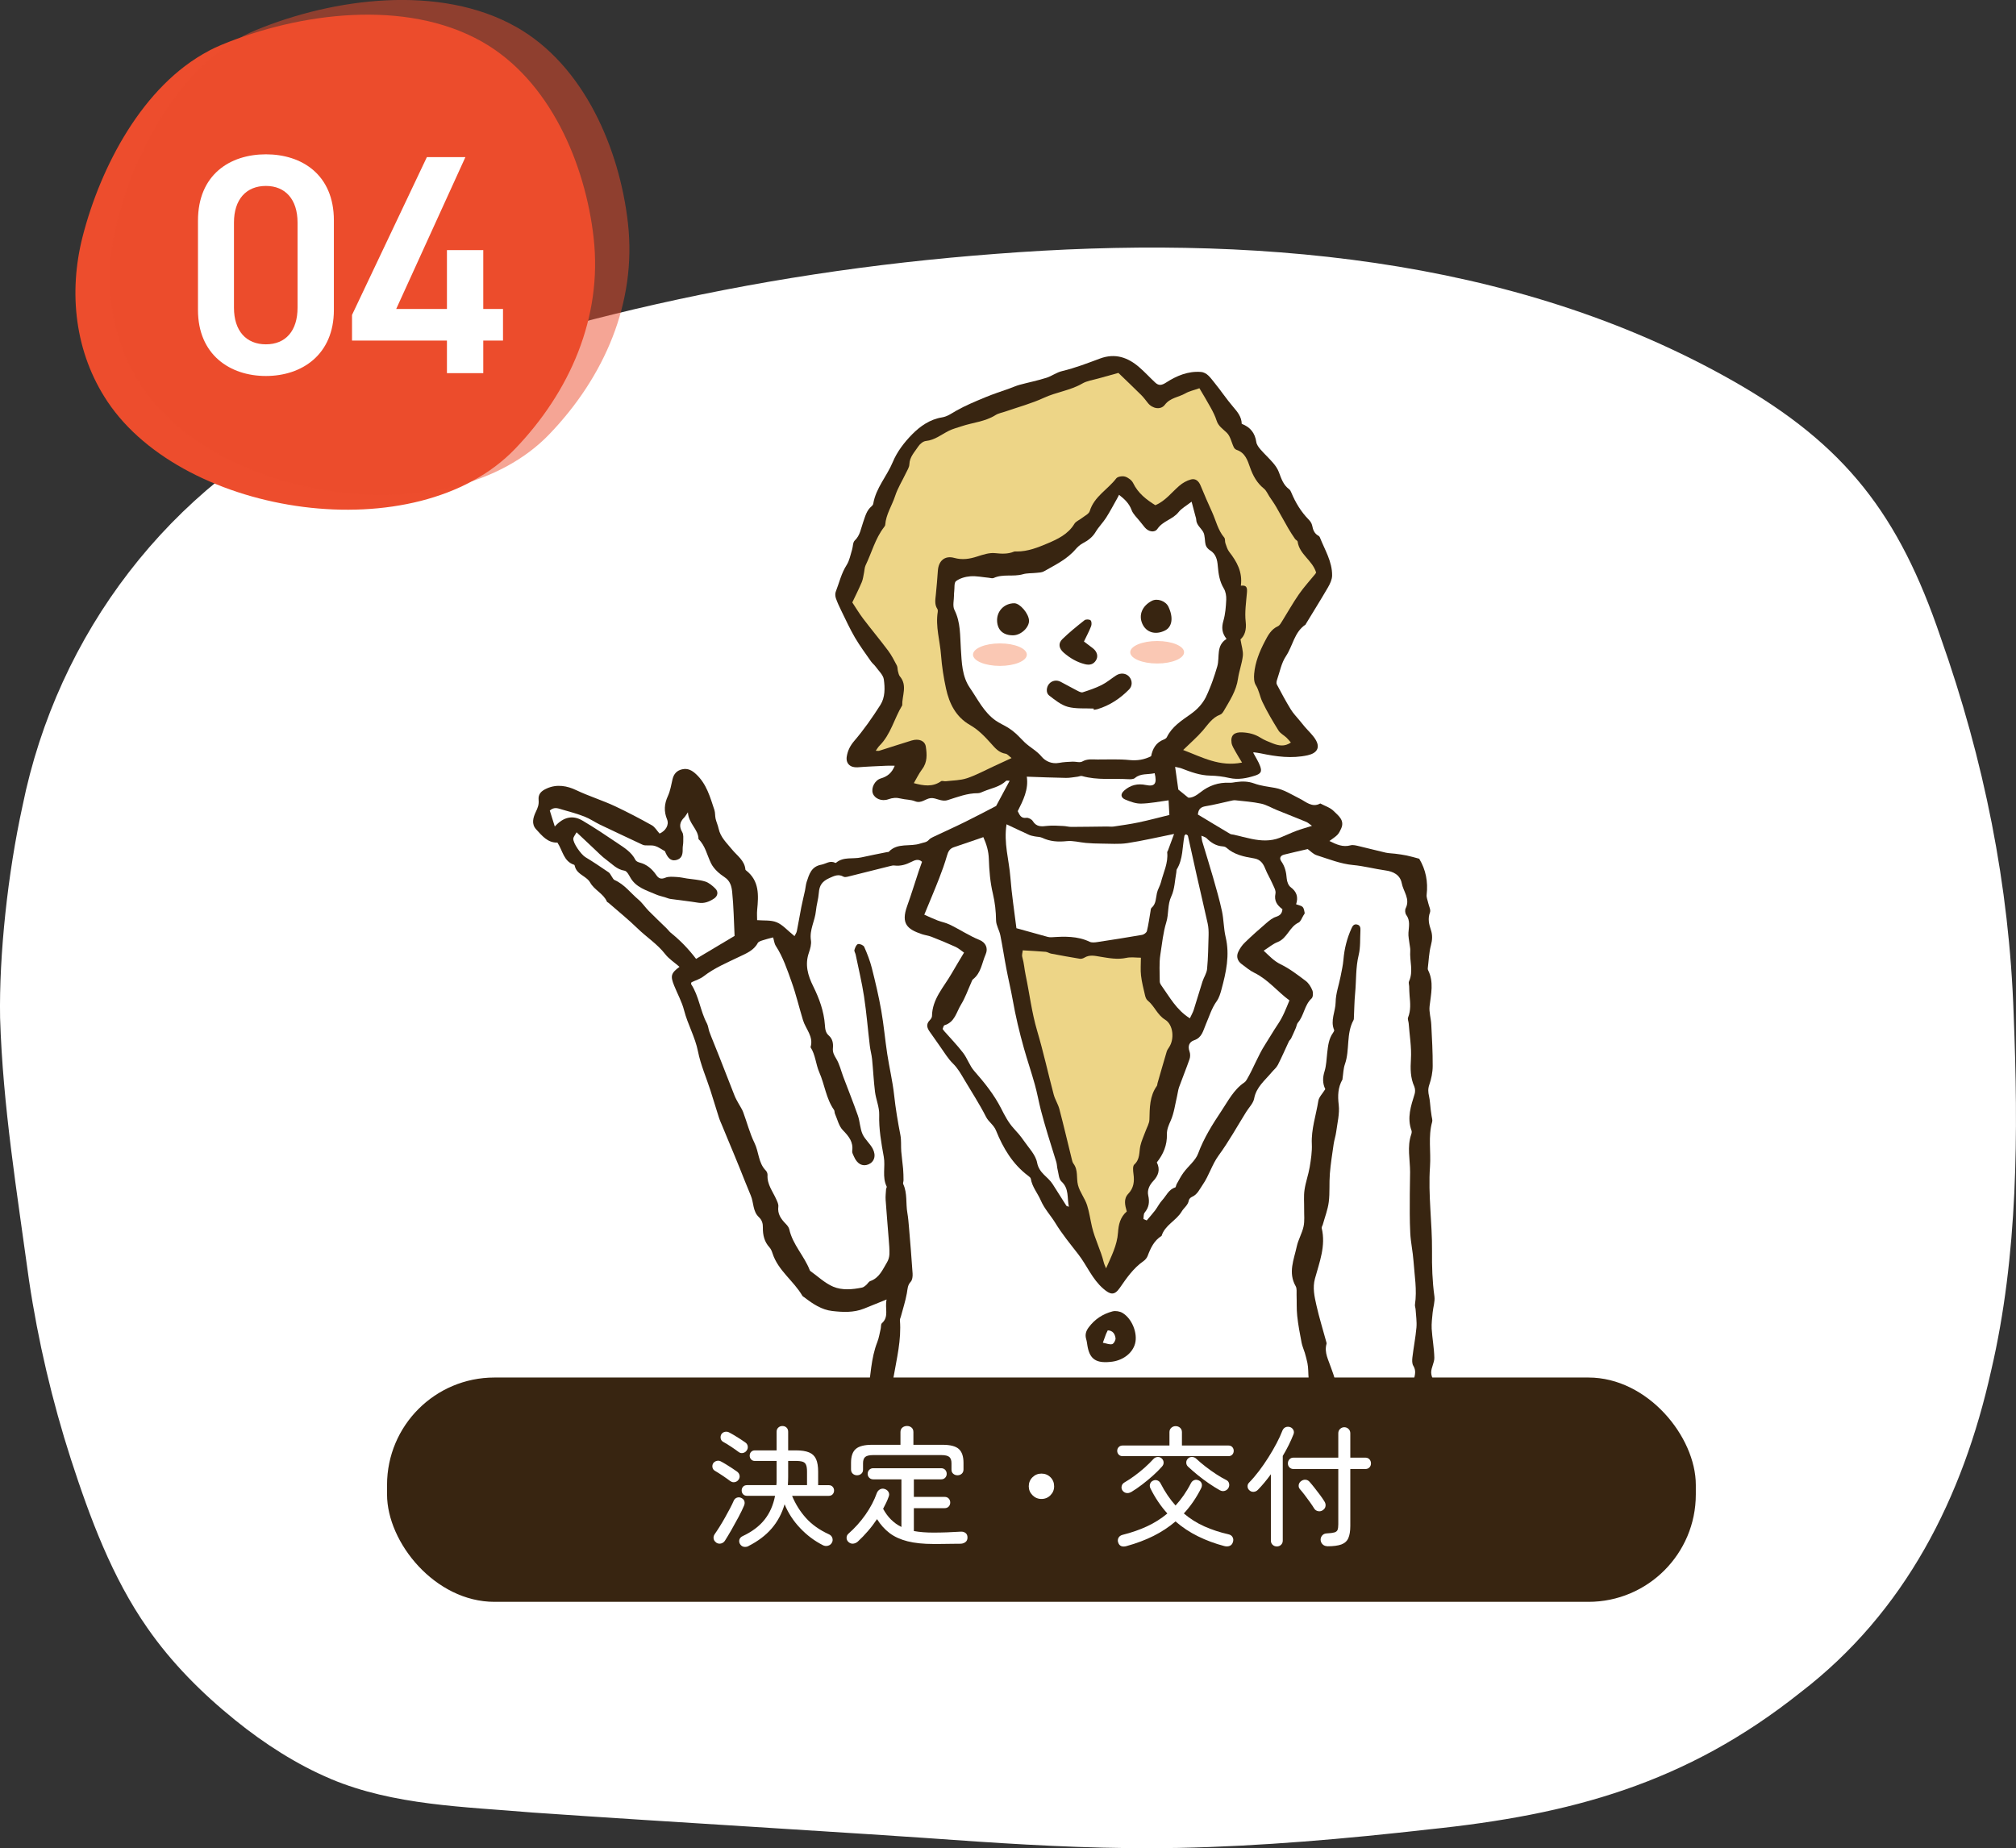
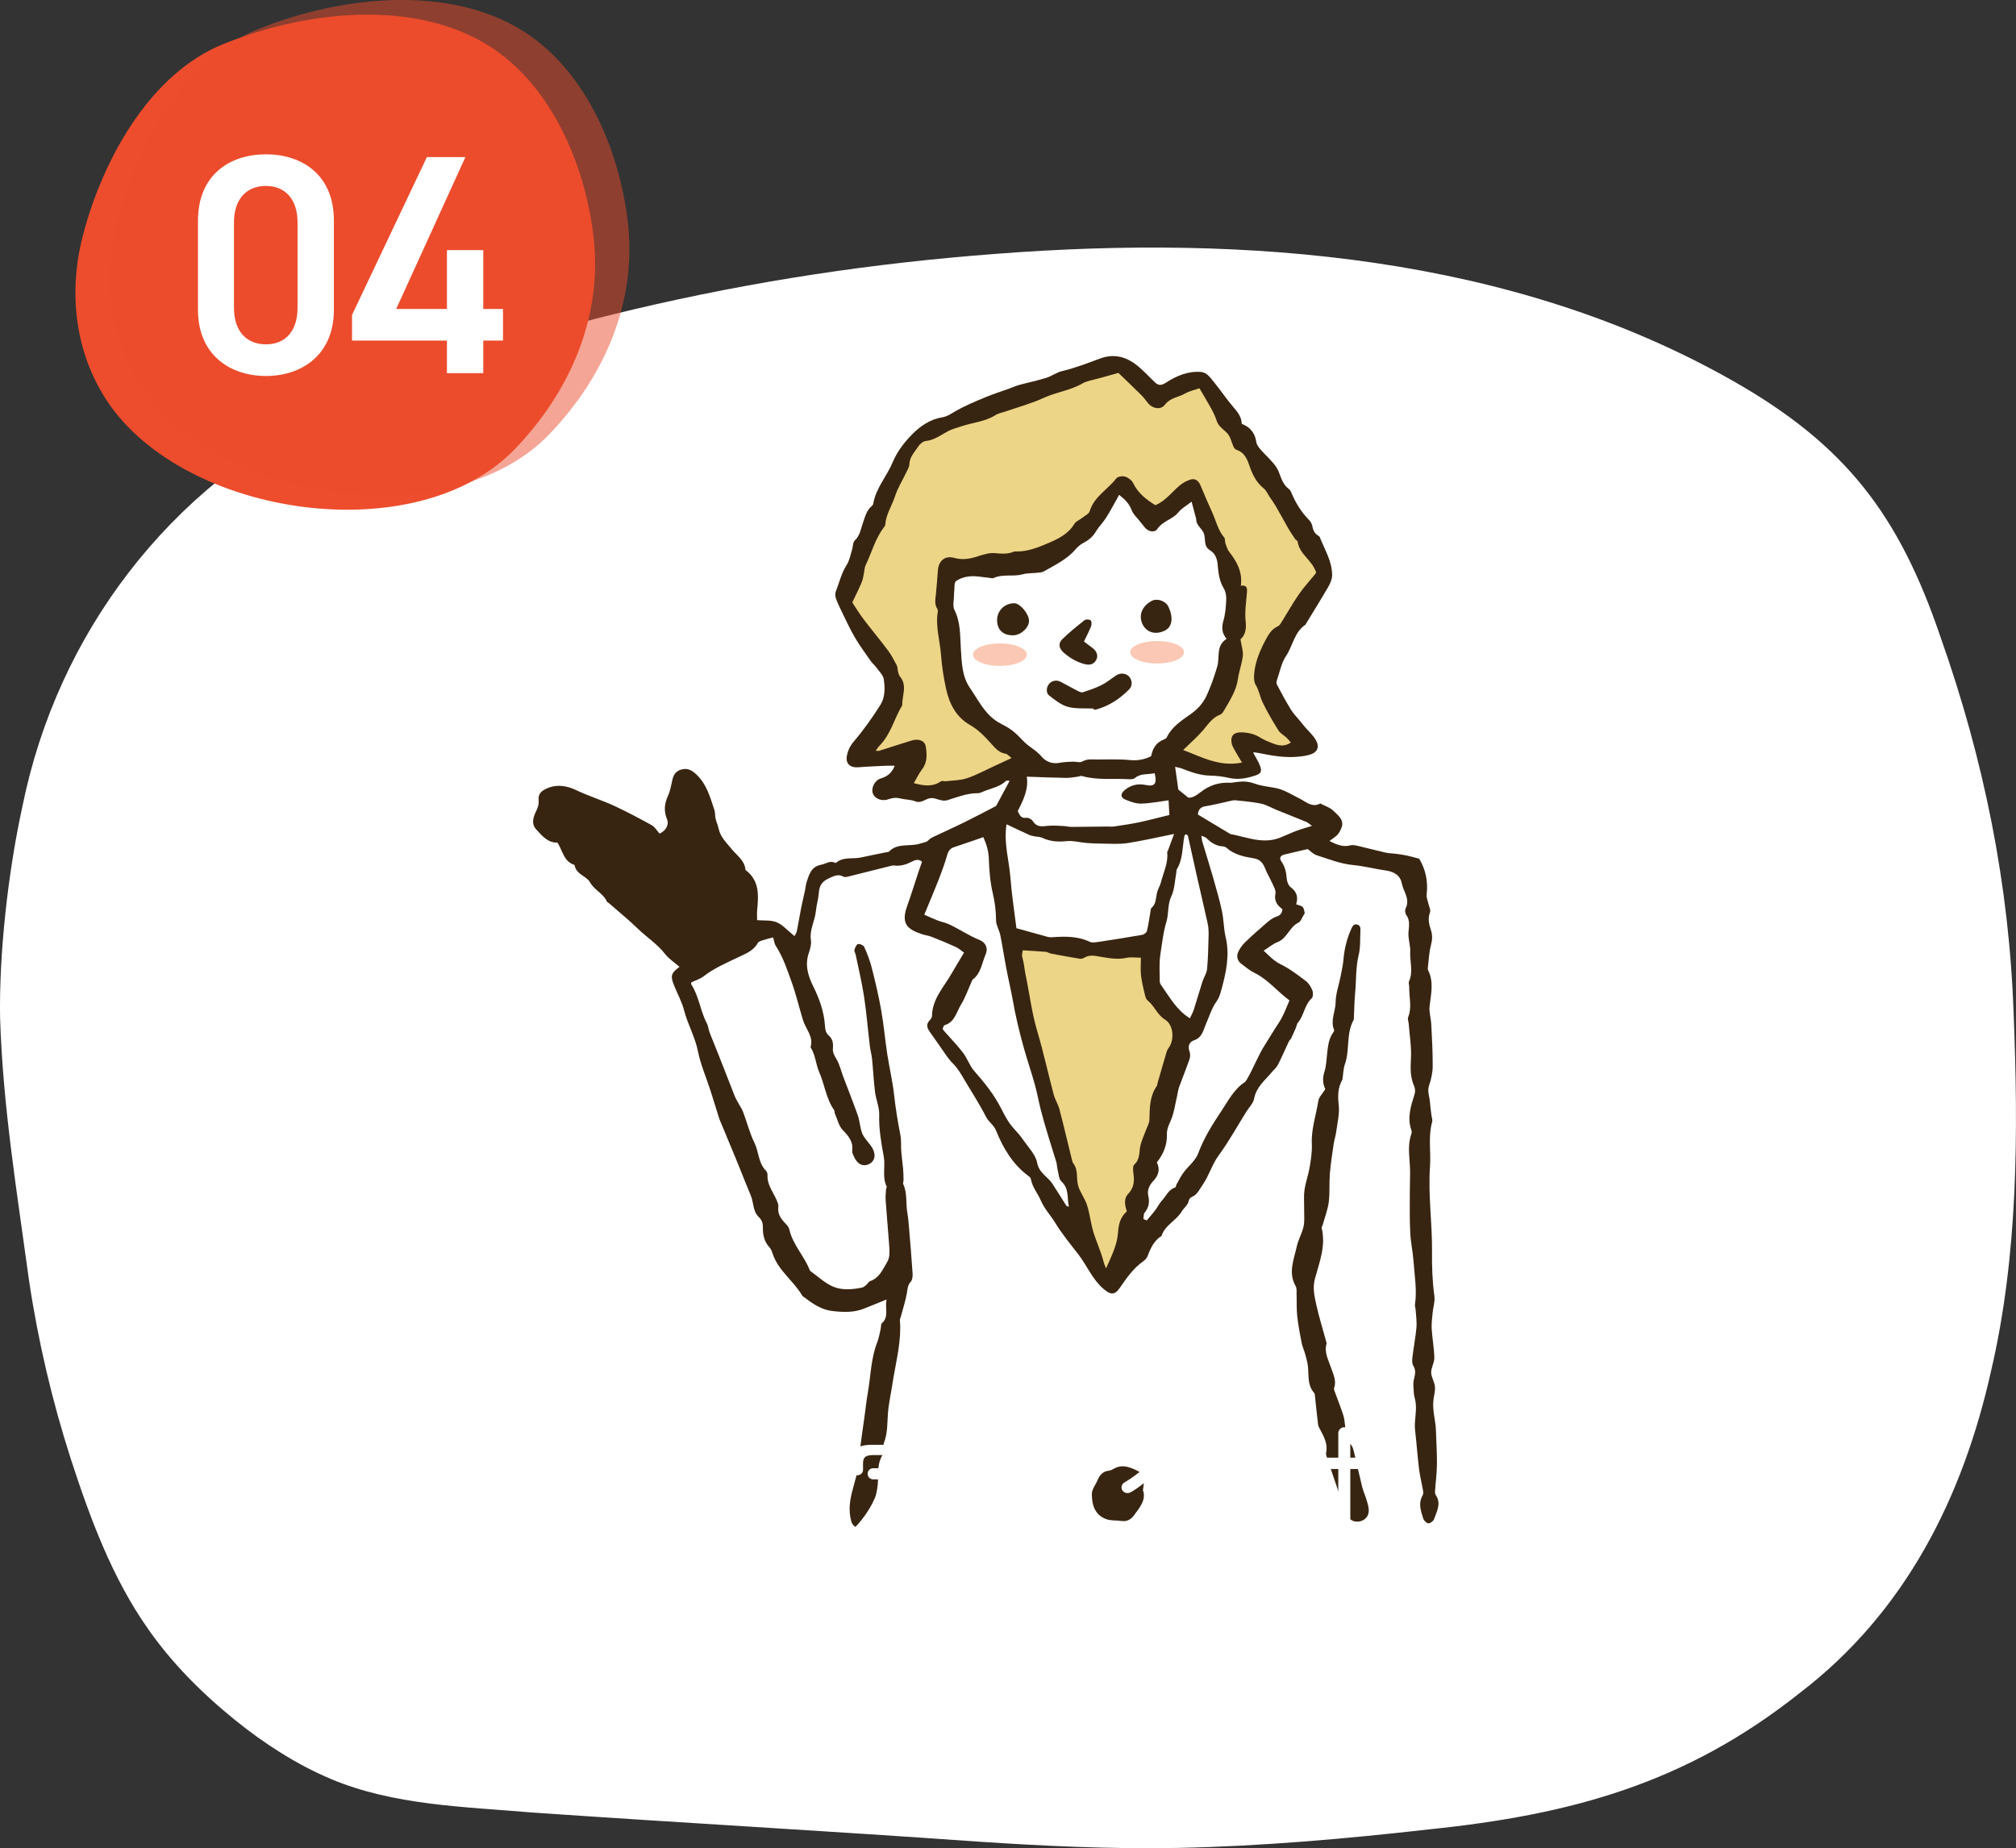
<svg xmlns="http://www.w3.org/2000/svg" id="purpose-ttl-1" viewBox="0 0 480.03 440.12">
  <rect x="0" y="0" width="480.03" height="440.12" fill="#333333" stroke="none" />
  <defs>
    <style>
      .cls-1 {
        opacity: .5;
      }

      .cls-1, .cls-2 {
        fill: #ed4d2d;
      }

      .cls-3 {
        fill: #fff;
      }

      .cls-4 {
        fill: #382511;
      }

      .cls-5 {
        fill: #edd587;
      }

      .cls-6 {
        fill: #fac8b4;
      }
    </style>
  </defs>
  <path class="cls-3" d="M78.68,423.6c-7.92-3.33-15.74-8.33-22.73-14-7.85-6.34-15.11-13.61-20.87-21.93-8.4-12.01-13.64-26.15-18.17-40.08-4.49-13.92-7.86-28.3-10-42.68C4.04,283.85.67,263.43.02,242.39c-.26-15.01,1.83-34.44,5.34-50.45,8.34-41.14,35.06-76.12,72.87-94.15,22.18-10.74,48.35-18.31,72.65-24.11,28.89-6.8,56.94-11.01,86.3-13.23,59.41-4.59,122.75.27,175.56,30.32,26.75,15.22,39.44,31.85,49.31,60.92,10.4,29.39,16.38,59.17,17.42,89.87,1.12,27.99,1.08,57.33-5.37,84.9-6.71,30.09-20.37,57.39-45.4,76.59-27.32,21.75-54.67,29.12-88.47,32.61-19.63,2.23-39.95,4.02-59.67,4.41-15.89.32-32.33-.47-47.72-1.5-34.78-2.48-71.08-4.5-105.98-6.92-16.37-1.4-33.07-1.69-48.12-8.01l-.06-.02Z" />
  <g>
    <g>
      <polygon class="cls-3" points="194 208.59 189.53 225.96 183.42 220.77 162.31 233.26 188.87 301.36 197.27 310.66 212.48 306.58 205.81 363.12 340.1 363.12 337.78 214.65 335.28 205.79 306.91 199.66 228.37 198.3 210.21 205.79 194 208.59" />
      <path class="cls-4" d="M298.4,179.25c.62,1.17,1.27,2.14,1.65,3.2.48,1.3.16,1.81-1.19,2.25-2,.64-4.01,1.05-6.15.57-1.48-.34-3.02-.53-4.53-.56-2.45-.04-4.66-.87-6.88-1.73-.36-.14-.75-.18-1.49-.36.27,1.94.52,3.69.76,5.41.65.53,1.3,1.06,2.36,1.92.76.12,1.79-.37,2.91-1.27,1.96-1.57,4.3-2.41,6.91-2.27.53.03,1.07-.1,1.6-.17,1.47-.2,2.86-.19,4.33.35,1.55.57,3.26.74,4.91,1.04,2.17.4,3.96,1.61,5.89,2.56,1.45.71,2.94,2.24,4.89,1.15,1.08.58,2.36.97,3.19,1.8,1.09,1.09,2.69,2.18,1.78,4.19-.24.52-.5,1.08-.89,1.48-.53.54-1.19.94-1.9,1.47,1.71.85,3.21,1.53,5.03,1.03.62-.17,1.39.06,2.06.21,2.1.49,4.19,1.05,6.3,1.53.74.17,1.52.16,2.28.26.91.12,1.82.23,2.71.42.98.2,1.93.49,3,.77,1.57,2.61,2.13,5.47,1.77,8.57-.08.64.24,1.32.38,1.99.16.75.64,1.61.42,2.21-.56,1.5-.25,2.82.22,4.22.4,1.19.34,2.35,0,3.63-.47,1.77-.52,3.65-.75,5.48-.02.15.01.32.08.45,1.41,2.81.68,5.68.35,8.57-.16,1.41.33,2.88.4,4.33.17,3.3.36,6.6.34,9.9,0,1.52-.33,3.09-.82,4.52-.33.97-.26,1.76-.05,2.68.23,1.02.26,2.09.39,3.14.06.53.15,1.05.22,1.58.06.46.25.96.14,1.37-1,3.52-.27,7.12-.52,10.67-.48,6.73.54,13.42.48,20.12-.04,3.63.07,7.2.57,10.79.17,1.24-.3,2.56-.42,3.85-.12,1.29-.3,2.59-.23,3.87.14,2.3.58,4.59.63,6.89.03,1.17-.76,2.35-.75,3.52.02,1.11.76,2.19.89,3.32.11.96-.17,1.97-.32,2.95-.38,2.56.48,5.02.56,7.54.09,2.71.27,5.42.24,8.12-.02,2.14-.32,4.28-.46,6.42-.02.29.06.63.21.87,1.32,2.02.21,3.87-.44,5.71-.16.46-.89,1.01-1.34.99-.44-.02-1.07-.64-1.22-1.12-.59-1.82-1.25-3.67-.14-5.57.16-.28.15-.72.09-1.07-.3-1.73-.74-3.44-.96-5.18-.38-3.06-.57-6.14-.94-9.21-.29-2.44.59-4.87,0-7.31-.12-.52-.27-1.04-.3-1.57-.06-1.06-.23-2.16,0-3.17.27-1.16.59-2.16-.12-3.31-.33-.52-.3-1.35-.22-2.02.28-2.37.75-4.72.96-7.09.12-1.43-.11-2.88-.2-4.32-.02-.39-.2-.78-.15-1.15.52-3.49-.11-6.93-.35-10.39-.16-2.23-.66-4.43-.77-6.65-.16-3.09-.12-6.19-.11-9.28,0-1.75.07-3.5.07-5.25,0-2.98-.75-6.01.27-8.96.1-.28.16-.65.07-.91-1.11-3.03-.15-5.85.74-8.71.17-.54.14-1.27-.08-1.78-.95-2.12-.94-4.25-.8-6.55.17-2.82-.33-5.68-.54-8.52-.04-.46-.29-.99-.14-1.37.68-1.7.53-3.43.36-5.18-.07-.75-.07-1.51-.1-2.27-.02-.39-.18-.84-.04-1.15,1.1-2.4.11-4.87.3-7.3.04-.52-.11-1.06-.17-1.59-.1-.91-.33-1.83-.26-2.73.1-1.46.46-2.87-.53-4.22-.27-.37-.34-1.16-.13-1.57,1.12-2.23-.55-3.98-.93-5.94-.39-2.06-2.08-2.83-3.87-3.07-2.59-.36-5.11-1.05-7.75-1.29-2.93-.27-5.79-1.42-8.64-2.33-.84-.27-1.52-1.03-2.14-1.47-1.94.46-3.8.86-5.64,1.33-.85.22-1.17.84-.65,1.58.89,1.26,1.19,2.63,1.3,4.14.06.71.4,1.64.94,2.03,1.46,1.08,1.84,2.39,1.29,4.07.6.23,1.21.3,1.55.64.32.32.4.91.49,1.4.03.18-.17.42-.3.62-.37.59-.63,1.45-1.16,1.7-2.18,1.02-2.68,3.74-4.99,4.64-1.12.43-2.09,1.28-3.31,2.05,1.39,1.29,2.44,2.46,4.04,3.24,2.13,1.03,4.06,2.52,5.97,3.96.7.53,1.25,1.41,1.58,2.24.22.56.19,1.59-.18,1.93-1.73,1.59-1.79,4.07-3.26,5.77-.28.32-.32.85-.5,1.27-.36.83-.72,1.65-1.11,2.46-.13.27-.41.47-.54.74-.88,1.87-1.69,3.77-2.63,5.6-.34.67-.99,1.18-1.48,1.77-1.6,1.93-3.65,3.48-4.16,6.23-.21,1.13-1.23,2.12-1.88,3.16-2.16,3.47-4.15,7.08-6.56,10.37-1.61,2.2-2.29,4.81-3.82,7.01-.75,1.08-1.24,2.32-2.57,2.89-.31.13-.67.51-.72.81-.19,1.17-1.18,1.77-1.7,2.66-1.31,2.21-4,3.22-4.79,5.81-1.79,1.11-2.61,2.89-3.32,4.77-.18.48-.59.96-1.01,1.25-2.39,1.67-3.99,4-5.62,6.36-1.29,1.87-2.27,1.63-3.92.2-2.66-2.29-3.89-5.52-5.95-8.18-1.89-2.44-3.87-4.83-5.47-7.46-1.11-1.82-2.59-3.34-3.48-5.4-.73-1.7-2.05-3.19-2.37-5.15-.04-.25-.36-.5-.6-.68-3.72-2.77-6-6.63-7.68-10.79-.56-1.39-1.76-2.03-2.39-3.28-1.53-3.02-3.39-5.86-5.12-8.78-.81-1.37-1.56-2.74-2.74-3.9-1.19-1.16-2.06-2.65-3.04-4.02-.81-1.12-1.57-2.28-2.38-3.39-.7-.95-1.12-1.87-.12-2.9.25-.26.53-.65.54-.98.04-4.08,2.81-6.9,4.66-10.13.91-1.59,1.87-3.14,2.97-5-.69-.48-1.29-1.03-2-1.36-1.9-.87-3.83-1.66-5.77-2.42-.71-.28-1.49-.36-2.22-.6-3.54-1.18-5.06-2.52-3.56-6.7.99-2.75,1.84-5.55,2.76-8.32.24-.72.51-1.44.79-2.23-.86-.8-1.76-.37-2.54.02-1.28.65-2.58,1.05-4.03.87-.3-.04-.62.02-.91.1-3.37.84-6.73,1.7-10.1,2.53-.37.09-.85.19-1.14.02-1.19-.69-2.18-.18-3.27.3-1.8.8-2.46,1.76-2.59,3.59-.1,1.44-.56,2.84-.69,4.28-.22,2.35-1.57,4.48-1.19,6.97.15.94-.15,2.01-.47,2.94-1.01,2.87-.26,5.45,1.01,8.01,1.44,2.92,2.56,5.95,2.79,9.24.07.94.13,1.82.94,2.52.89.77,1.08,1.87.97,2.99-.1.99.29,1.69.8,2.53.78,1.29,1.12,2.83,1.66,4.27,1.16,3.08,2.39,6.14,3.48,9.25.5,1.42.5,3.04,1.1,4.4.57,1.28,1.78,2.25,2.44,3.5.88,1.68.35,3.17-1.04,3.74-1.4.57-2.67-.11-3.43-1.87-.18-.42-.47-.9-.42-1.31.31-2.17-.81-3.52-2.23-4.98-.96-.98-1.29-2.58-1.88-3.92-.12-.28-.05-.66-.22-.9-1.9-2.71-2.22-6.05-3.53-9.01-.81-1.86-.88-4.1-2.06-5.92.79-2.54-1.16-4.32-1.8-6.46-.92-3.02-1.64-6.1-2.7-9.06-1.05-2.94-2.04-5.94-3.77-8.61-.36-.55-.42-1.3-.64-2.02-.8.21-1.66.41-2.49.69-.42.14-.99.31-1.17.65-.97,1.8-2.74,2.47-4.4,3.27-2.91,1.41-5.9,2.64-8.49,4.65-.83.65-1.91.96-2.89,1.43-.03.14-.14.34-.09.43,1.89,2.86,2.17,6.37,3.76,9.35.32.6.36,1.34.59,1.99.27.78.6,1.53.9,2.3.48,1.22.98,2.43,1.46,3.64,1.21,3.1,2.41,6.2,3.64,9.29.25.64.61,1.24.94,1.85.36.68.83,1.32,1.1,2.04.92,2.46,1.56,5.04,2.71,7.38,1.05,2.14.89,4.74,2.69,6.56.25.25.43.71.41,1.06-.14,2.23,1.24,3.9,2.07,5.77.25.56.57,1.2.5,1.75-.23,1.74.62,2.93,1.73,4.07.37.38.77.85.88,1.35.81,3.65,3.55,6.31,4.86,9.7.03.07.06.16.12.2,1.81,1.29,3.48,2.91,5.48,3.76,2.11.89,4.55.68,6.86.21.35-.07.68-.35.97-.59.36-.3.6-.82,1-.96,2.17-.76,2.94-2.75,3.99-4.48.34-.56.53-1.27.56-1.93.04-1.15-.07-2.32-.16-3.47-.24-3.15-.52-6.29-.74-9.44-.06-.84.05-1.69.1-2.53.01-.23.23-.51.15-.66-1.13-2.27-.27-4.72-.69-7.07-.6-3.31-1.19-6.61-1.09-10.03.05-1.8-.77-3.62-1-5.45-.32-2.59-.44-5.21-.7-7.81-.11-1.07-.42-2.12-.54-3.19-.47-3.9-.78-7.82-1.37-11.7-.51-3.36-1.32-6.67-2-10-.08-.38-.38-.79-.29-1.1.15-.53.45-1.28.85-1.39.41-.12,1.3.27,1.48.66.72,1.62,1.37,3.3,1.81,5.02.85,3.36,1.65,6.74,2.25,10.15.6,3.42.9,6.89,1.42,10.32.5,3.27,1.28,6.5,1.64,9.78.35,3.22.88,6.39,1.5,9.57.24,1.26.1,2.59.2,3.88.11,1.38.32,2.74.44,4.12.08.91.09,1.83.1,2.75,0,.31-.18.67-.07.91,1.02,2.19.58,4.57.98,6.84.2,1.14.29,2.31.39,3.46.31,3.67.62,7.34.86,11.01.04.65-.05,1.53-.45,1.95-.78.84-.74,1.77-.92,2.75-.34,1.88-.94,3.71-1.43,5.56-.08.29-.25.58-.22.86.38,4.66-.77,9.14-1.54,13.67-.15.91-.31,1.81-.45,2.72-.3,1.89-.72,3.78-.86,5.69-.18,2.39-.04,4.78-.95,7.1-.32.82.18,2.05-.25,2.73-1.31,2.04-1.12,4.19-1.18,6.43-.06,2.18-.8,4.34-1.03,6.52-.17,1.62-1.22,2.67-2.11,3.79-1.02,1.3-2.76.85-3.21-.79-.7-2.51-.38-4.96.32-7.48.63-2.28,1.12-4.58,2.04-6.77.1-.24-.08-.59-.13-.89-.08-.46-.29-.93-.24-1.36.34-2.75.75-5.48,1.13-8.22.26-1.9.46-3.81.79-5.7.72-4.09.74-8.32,2.29-12.26.39-1,.55-2.09.8-3.15.11-.45.01-1.09.29-1.33,1.77-1.57.64-3.57,1.12-5.65-2,.81-3.7,1.5-5.4,2.18-2.46.98-5.03.85-7.55.56-2.52-.29-4.61-1.69-6.58-3.21-.18-.14-.43-.25-.54-.43-2.07-3.55-5.75-5.97-7.08-10.05-.17-.51-.37-1.06-.72-1.44-1.25-1.35-1.62-2.98-1.59-4.73.02-.99-.21-1.79-.96-2.5-1.47-1.38-1.2-3.45-1.92-5.14-.91-2.14-1.75-4.33-2.62-6.48-.94-2.33-1.92-4.68-2.9-7.02-.41-.99-.82-1.99-1.23-2.98-.29-.72-.63-1.42-.86-2.16-.69-2.13-1.31-4.27-2-6.4-1-3.09-2.33-6.11-2.96-9.27-.68-3.44-2.45-6.44-3.31-9.79-.52-2.04-1.59-3.94-2.38-5.92-.92-2.29-.74-2.94,1.29-4.44-1.18-1.03-2.51-1.87-3.42-3.04-1.87-2.41-4.44-4.03-6.58-6.12-2.2-2.14-4.6-4.07-6.91-6.09-.12-.1-.32-.15-.37-.27-.84-1.96-3.02-2.76-4.02-4.6-.28-.51-.8-.92-1.28-1.27-.95-.68-1.99-1.25-2.32-2.49-.04-.15-.08-.39-.18-.42-2.52-.81-2.72-3.37-3.99-5.29-2.31.08-3.66-1.63-5.06-3.15-1.18-1.28-.73-2.81-.09-4.16.44-.92.78-1.72.67-2.81-.14-1.45.62-2.19,1.99-2.79,2.41-1.07,4.85-.59,6.96.42,3.07,1.46,6.31,2.44,9.36,3.88,2.93,1.39,5.8,2.89,8.63,4.47.75.42,1.24,1.31,1.86,1.99,1.43-.62,2.33-2.05,1.79-3.37-.8-1.95-.67-3.7.2-5.59.57-1.24.79-2.65,1.1-3.99.3-1.27,1.03-2.07,2.29-2.35,1.34-.3,2.33.23,3.32,1.16,2.51,2.33,3.34,5.47,4.36,8.53.21.65.13,1.39.28,2.06.18.79.54,1.54.71,2.34.45,2.11,1.94,3.44,3.23,5.03,1.16,1.42,2.98,2.6,3.16,4.74,0,.07.07.14.13.19,3.23,2.49,3.01,5.94,2.67,9.45-.08.84-.01,1.69-.01,2.42,1.6.14,3.29-.06,4.66.51,1.42.58,2.53,1.91,4.24,3.29.18-.37.47-.76.56-1.2.38-1.87.68-3.76,1.05-5.64.27-1.35.6-2.68.89-4.02.15-.67.18-1.38.39-2.03.61-1.83,1.09-3.68,3.51-4.12,1.09-.2,2.07-1.08,3.28-.43.05.03.17.01.22-.03,1.77-1.5,4-.82,5.99-1.27,2.03-.46,4.08-.84,6.12-1.26.15-.03.36,0,.45-.09,2.09-2.23,5.07-1.11,7.54-1.97.7-.25,1.45-.22,2-.87.24-.28.61-.48.96-.65,2.58-1.23,5.19-2.39,7.75-3.66,2.68-1.32,5.33-2.73,7.3-3.75,1.29-2.4,2.2-4.11,3.22-6-.45,0-.74-.09-.84.01-1.51,1.47-3.57,1.77-5.4,2.54-.43.18-.88.41-1.32.41-2.52-.02-4.85.91-7.18,1.64-1.54.49-2.7-.59-4.05-.47-1.25.11-2.23,1.36-3.74.75-1.05-.43-2.29-.36-3.42-.65-1.02-.26-1.92-.19-2.92.17-1.6.58-3.28-.14-3.72-1.42-.42-1.24.43-3.09,1.92-3.54,1.54-.46,2.6-1.26,3.31-3.02-.72,0-1.36-.03-1.99,0-2.27.11-4.54.19-6.81.37-1.77.14-2.92-.89-2.62-2.61.23-1.36.78-2.5,1.76-3.65,2.3-2.68,4.34-5.61,6.24-8.59,1.14-1.79,1.1-4.04.82-6.07-.15-1.09-1.24-2.05-1.95-3.05-.31-.44-.77-.77-1.08-1.21-1.31-1.89-2.69-3.74-3.85-5.72-1.2-2.05-2.19-4.23-3.24-6.37-.47-.96-.93-1.94-1.28-2.94-.17-.49-.23-1.13-.05-1.59.83-2.14,1.33-4.4,2.6-6.38.68-1.06.9-2.41,1.29-3.65.23-.73.16-1.72.63-2.17,1.29-1.22,1.47-2.86,2-4.35.5-1.39.81-2.84,2.04-3.83.17-.14.33-.37.37-.58.62-3.74,3.25-6.55,4.66-9.95,1-2.42,2.73-4.68,4.59-6.57,1.92-1.95,4.25-3.59,7.13-4.05,1.26-.2,2.22-.92,3.3-1.54,2.2-1.26,4.57-2.23,6.91-3.21,1.91-.8,3.89-1.43,5.84-2.13.8-.29,1.58-.64,2.4-.87,2.14-.58,4.33-1.01,6.44-1.69,1.28-.41,2.34-1.27,3.76-1.6,3.06-.73,6.02-1.88,8.98-2.98,3.6-1.33,6.62-.27,9.34,2.09,1.33,1.15,2.51,2.45,3.8,3.65.87.81,1.6.63,2.64-.05,2.46-1.58,5.18-2.72,8.2-2.49,1.5.11,2.32,1.43,3.18,2.47,1.56,1.91,2.93,3.98,4.53,5.85,1.03,1.2,2,2.35,2.04,4.04,2.06.78,3.16,2.21,3.47,4.34.09.62.56,1.25,1,1.76.96,1.11,2.06,2.1,3.01,3.22.55.64,1.05,1.37,1.35,2.15.58,1.53,1.05,3.08,2.47,4.11.23.17.39.49.5.77,1,2.41,2.32,4.6,4.17,6.48.37.37.7.89.8,1.38.2,1.04.52,1.93,1.51,2.45.13.07.25.21.31.34,1.17,2.99,2.98,5.8,2.93,9.14-.01.93-.49,1.94-.97,2.78-1.7,2.93-3.5,5.8-5.26,8.7-.04.07-.05.17-.11.2-2.68,1.79-3.01,5.06-4.66,7.52-1.08,1.61-1.45,3.7-2.1,5.58-.12.35-.22.85-.06,1.14,1.06,2.01,2.14,4.02,3.33,5.96.6.98,1.43,1.81,2.16,2.71.39.48.77.96,1.17,1.43.84.98,1.83,1.87,2.51,2.95,1.24,1.97.42,3.32-1.84,3.82-3.79.83-7.48.32-11.18-.46-.5-.11-1.02-.16-1.64-.25Z" />
      <path class="cls-4" d="M315.55,259.34c-.65-1.35-.63-2.72-.16-4.22.43-1.39.46-2.9.63-4.36.2-1.7.36-3.4,1.42-4.85.13-.18.3-.48.23-.63-.96-2.25.33-4.4.36-6.61.02-2.04.77-4.06,1.17-6.1.26-1.35.58-2.7.69-4.07.22-2.57.83-5.01,1.89-7.36.27-.6.56-1.15,1.35-.97.79.18.83.82.8,1.46-.11,1.93.04,3.92-.41,5.77-.74,3.03-.56,6.09-.85,9.13-.19,1.96-.2,3.94-.3,5.91,0,.15,0,.33-.07.46-1.81,3.28-.86,7.11-2.06,10.52-.38,1.07-.39,2.28-.57,3.42-.01.08.02.17-.02.23-1.08,1.9-1.15,3.84-.89,6.03.25,2.1-.32,4.3-.6,6.45-.13.99-.47,1.95-.61,2.94-.34,2.34-.71,4.69-.9,7.04-.18,2.24.02,4.51-.26,6.73-.23,1.81-.92,3.56-1.41,5.34-.08.3-.33.62-.27.87,1.02,4.21-.53,8.09-1.6,12-.61,2.21-.12,4.3.34,6.37.66,2.94,1.56,5.82,2.35,8.72.04.15.1.32.06.46-.6,2.11.49,3.9,1.1,5.77.5,1.54,1.32,3.01.71,4.72-.07.19-.02.47.06.67.68,1.87,1.42,3.72,2.05,5.61.27.79.39,1.64.47,2.47.17,1.7.26,3.4,1.45,4.81.33.39.52.96.64,1.48.69,2.86,1.31,5.73,2.02,8.59.24.97.68,1.89.97,2.86.25.81.52,1.64.58,2.48.11,1.4-.72,2.46-1.97,2.79-1.28.34-2.48-.15-3.18-1.33-.2-.33-.34-.7-.46-1.07-1.45-4.25-2.91-8.49-4.34-12.75-.12-.36-.28-.78-.2-1.13.44-2.07-.47-3.78-1.39-5.5-.22-.41-.48-.84-.53-1.28-.27-2.2-.48-4.41-.72-6.62-.03-.3-.03-.68-.21-.88-1.86-2.08-1.11-4.74-1.6-7.12-.17-.8-.38-1.6-.61-2.39-.24-.81-.61-1.59-.77-2.41-.41-2.13-.82-4.26-1.05-6.41-.18-1.66-.09-3.34-.15-5.01-.02-.7.1-1.52-.21-2.06-1.86-3.23-.42-6.35.25-9.46.35-1.63,1.27-3.14,1.62-4.77.29-1.33.12-2.75.14-4.13.02-1.53-.13-3.09.09-4.59.26-1.82.92-3.59,1.23-5.41.3-1.81.59-3.67.51-5.5-.17-3.55,1.01-6.87,1.55-10.29.14-.9.98-1.69,1.66-2.8Z" />
      <path class="cls-4" d="M272.15,354.9c.82,2.28-.76,4.09-2.14,5.97-.74,1.01-1.69,1.53-3,1.34-1.2-.18-2.49-.03-3.59-.43-2.76-.99-3.45-3.47-3.44-6.01,0-1.12.93-2.23,1.4-3.36.52-1.24,1.33-2.06,2.73-2.19.37-.04.74-.24,1.07-.43,2.12-1.24,4.09-.31,5.92.61.64.32.95,1.49,1.19,2.33.16.56-.06,1.22-.14,2.18Z" />
-       <path class="cls-4" d="M263.64,324.38c-2.89.13-4.22-.97-4.71-3.89-.09-.53-.14-1.08-.3-1.59-.32-1.07-.04-1.94.61-2.81,1.45-1.94,3.37-3.19,5.66-3.79.73-.19,1.74-.02,2.39.37,2.28,1.37,3.63,4.86,2.99,7.28-.63,2.38-3.05,4.16-5.95,4.38-.23.02-.46.03-.69.05Z" />
      <path class="cls-5" d="M275.13,120.33c-2.19-1.35-4.15-2.88-5.32-5.29-.33-.68-1.18-1.31-1.92-1.54-.62-.19-1.76-.02-2.1.43-2.02,2.65-5.25,4.3-6.31,7.78-.21.68-1.19,1.13-1.85,1.65-.6.48-1.45.79-1.81,1.39-1.48,2.48-4.04,3.67-6.39,4.66-2.25.95-4.7,1.94-7.3,1.92-.23,0-.49-.04-.69.04-1.47.61-2.92.52-4.5.36-1.4-.15-2.91.37-4.3.81-1.8.58-3.5.85-5.42.32-2.25-.62-3.73.68-3.9,3.01-.14,1.93-.29,3.86-.49,5.78-.12,1.16-.34,2.31.37,3.38.11.17.13.46.09.68-.57,3.5.53,6.87.78,10.3.2,2.68.62,5.36,1.19,7.98.78,3.58,2.36,6.75,5.7,8.66,1.97,1.13,3.51,2.72,4.98,4.37,1,1.12,1.89,2.23,3.51,2.48.44.07.81.57,1.41,1.03-1.61.75-2.96,1.38-4.32,2-2.1.96-4.14,2.09-6.32,2.81-1.58.52-3.33.51-5.01.71-.38.05-.89-.17-1.14,0-1.99,1.41-4.13,1.09-6.48.45.62-1.05,1.19-2.27,1.99-3.33,1.26-1.66,1.14-3.53.87-5.35-.22-1.43-1.68-1.99-3.38-1.47-2.58.79-5.14,1.63-7.71,2.44-.19.06-.42,0-.84,0,.36-.49.58-.89.88-1.19,2.72-2.7,3.51-6.48,5.43-9.63-.07-2.3,1.29-4.7-.55-6.88-.27-.32-.35-.82-.47-1.25-.12-.44-.06-.96-.26-1.35-.64-1.21-1.26-2.45-2.08-3.54-1.93-2.59-4.01-5.07-5.96-7.64-.93-1.23-1.72-2.56-2.57-3.84.78-1.64,1.57-3.22,2.26-4.84.29-.69.37-1.48.53-2.23.13-.59.12-1.23.37-1.76,1.46-3.01,2.28-6.33,4.36-9.05.14-.18.31-.4.32-.61.18-2.49,1.6-4.55,2.35-6.84.61-1.89,1.7-3.62,2.56-5.43.33-.7.82-1.42.84-2.14.06-1.78,1.27-2.93,2.12-4.25.39-.6,1.17-1.24,1.82-1.3,2.13-.22,3.68-1.54,5.47-2.43.94-.47,2-.73,3-1.07,2.7-.91,5.62-1.09,8.11-2.67.7-.44,1.59-.58,2.39-.86,3.05-1.06,6.2-1.9,9.12-3.25,2.98-1.38,6.29-1.74,9.16-3.41,1.11-.64,2.48-.82,3.75-1.18,1.63-.47,3.27-.91,4.83-1.34,1.8,1.73,3.62,3.47,5.41,5.24.59.59,1.09,1.26,1.61,1.92,1.06,1.35,3.05,1.74,4.04.43,1.29-1.7,3.28-1.79,4.88-2.71.91-.53,2-.75,3.35-1.23.85,1.45,1.84,3.06,2.74,4.71.52.95,1.02,1.94,1.34,2.96.42,1.37,1.51,2.02,2.45,2.94.86.83,1.1,2.29,1.66,3.45.12.26.41.53.68.62,2.04.69,2.59,2.47,3.21,4.24.68,1.93,1.64,3.66,3.28,4.98.57.46.88,1.24,1.3,1.88.54.82,1.12,1.61,1.61,2.46.99,1.71,1.92,3.45,2.91,5.16.49.85,1.04,1.67,1.59,2.48.17.25.59.41.62.66.43,3.05,3.5,4.4,4.4,7.34.04-.07-.05.15-.19.33-1.3,1.61-2.72,3.14-3.9,4.84-1.44,2.07-2.67,4.29-4.01,6.43-.28.44-.57,1-.99,1.19-1.63.73-2.4,2.22-3.13,3.63-1.25,2.4-2.29,4.93-2.53,7.67-.08.89-.07,1.99.37,2.7.8,1.29.98,2.76,1.6,4.05,1.12,2.34,2.45,4.58,3.82,6.79.43.69,1.28,1.11,1.9,1.69.37.34.68.76,1.05,1.17-1.51,1.04-2.91.75-4.29.22-1.01-.39-2.04-.8-2.95-1.37-1.34-.85-2.75-1.19-4.33-1.27-1.87-.1-2.83.65-2.56,2.49.11.72.57,1.4.93,2.07.46.85.99,1.67,1.57,2.63-5.32,1.08-9.51-1.28-14.02-2.99,1.7-1.67,3.29-3.03,4.65-4.6,1.25-1.45,2.25-3.11,4.18-3.83.33-.12.61-.49.8-.81,1.42-2.46,3.02-4.82,3.43-7.76.26-1.83.95-3.59,1.15-5.42.12-1.14-.31-2.34-.56-3.93,1.01-.88,1.46-2.28,1.24-4.2-.26-2.25.1-4.58.29-6.87.09-1.08.06-1.91-1.44-1.71.43-3.31-.98-5.75-2.78-8.07-.44-.57-.65-1.34-.9-2.04-.15-.43-.02-1.04-.27-1.34-1.51-1.77-1.97-4.02-2.89-6.05-.95-2.1-1.88-4.2-2.75-6.34-.42-1.04-1.18-1.76-2.29-1.46-1,.27-2,.83-2.78,1.51-1.86,1.6-3.35,3.65-5.71,4.62Z" />
      <path class="cls-3" d="M266.47,117.85c1.34,1.04,2.39,2.05,2.97,3.61.38,1.02,1.31,1.83,2.01,2.73.37.48.75.96,1.14,1.42.87,1.03,2.33,1.34,3.02.32,1.28-1.88,3.63-2.23,5-3.95.74-.94,1.9-1.55,3.12-2.51.32,1.23.61,2.29.89,3.36.08.3.2.6.21.9.04,1.29,1.11,1.97,1.66,2.95.49.88.32,2.09.6,3.11.13.48.57.98,1,1.24,1.45.88,1.76,2.27,1.88,3.78.16,1.86.42,3.66,1.43,5.33.45.74.62,1.78.58,2.67-.08,1.69-.21,3.43-.68,5.04-.45,1.56-.38,2.88.75,4.3-2.55,1.6-1.58,4.28-2.19,6.49-.32,1.17-.73,2.33-1.12,3.48-.2.58-.43,1.15-.66,1.72-.32.76-.62,1.54-1,2.27-.87,1.65-2.06,2.88-3.65,4.01-2.09,1.48-4.39,2.94-5.59,5.43-.12.25-.44.45-.72.56-1.89.7-2.68,2.23-3.03,3.98-1.69.84-3.31,1.09-5.14.91-2.53-.26-5.1-.11-7.65-.13-1.23-.01-2.42-.2-3.62.49-.57.32-1.5-.01-2.26.02-1.08.05-2.17.09-3.23.29-1.72.33-3.26-.38-4.18-1.49-1.18-1.43-2.78-2.19-4.05-3.42-.71-.68-1.36-1.42-2.09-2.08-.56-.51-1.18-.98-1.82-1.38-.98-.61-2.07-1.06-3.01-1.73-2.78-1.97-4.22-5.03-6.08-7.73-1.92-2.79-1.95-6.03-2.17-9.3-.21-3.1-.02-6.31-1.53-9.29-.49-.97-.09-2.39-.1-3.61,0-.23,0-.47.04-.7.12-.88-.06-2.18.44-2.55.92-.69,2.23-1.06,3.41-1.15,1.45-.11,2.93.22,4.39.35.39.04.84.2,1.15.06,2.23-1.03,4.68-.24,6.97-.9,1.02-.29,2.14-.21,3.2-.33.61-.07,1.31-.07,1.81-.36,2.67-1.53,5.49-2.85,7.55-5.27.47-.55,1.06-1.07,1.69-1.41,1.26-.66,2.33-1.45,3.08-2.72.71-1.19,1.73-2.19,2.48-3.36.95-1.49,1.77-3.06,2.64-4.6.14-.25.26-.5.45-.87Z" />
      <path class="cls-5" d="M243.57,226.32c1.92.12,3.67.2,5.42.35.44.04.85.35,1.29.43,2.27.43,4.54.85,6.83,1.22.35.06.8-.08,1.11-.27,1.25-.74,2.46-.43,3.79-.21,2.03.33,4.08.73,6.19.27,1.09-.24,2.27-.04,3.46-.04,0,1.53-.13,2.91.03,4.25.19,1.6.59,3.17.96,4.74.1.44.3.96.63,1.22,1.62,1.29,2.25,3.38,4.13,4.54,1.98,1.21,2.27,4.62.96,6.58-.21.32-.45.65-.56,1.01-.75,2.51-1.46,5.02-2.19,7.54-.06.22-.05.49-.17.67-1.72,2.42-1.69,5.19-1.76,7.98-.02.95-.61,1.88-.94,2.82-.41,1.15-.96,2.27-1.22,3.46-.33,1.53-.04,3.17-1.44,4.44-.41.37-.3,1.48-.2,2.22.25,1.78.09,3.36-1.23,4.74-1.17,1.23-.79,2.74-.36,4.22-1.56,1.36-1.96,3.11-2.09,5.03-.2,3.02-1.61,5.69-2.84,8.52-.19-.47-.43-.93-.55-1.42-.71-2.89-2.12-5.54-2.81-8.48-.4-1.71-.63-3.47-1.16-5.13-.53-1.66-1.74-3.12-2.17-4.8-.43-1.67.1-3.55-1.08-5.11-.22-.29-.31-.71-.4-1.08-.98-3.97-1.91-7.95-2.95-11.91-.31-1.18-1.03-2.26-1.35-3.45-1.34-5.06-2.46-10.19-3.95-15.21-1.29-4.36-1.81-8.86-2.74-13.28-.29-1.39-.38-2.85-.79-4.25-.16-.53.08-1.18.12-1.66Z" />
      <path class="cls-3" d="M272.26,290.35c.08-.53,0-1.22.29-1.57,1.04-1.26,1.21-2.53.85-4.12-.27-1.22.28-2.43,1.18-3.38,1.23-1.3,1.75-2.74.87-4.46,1.58-1.98,2.47-4.15,2.4-6.67-.03-1.17.41-2.17.9-3.26.8-1.8,1.05-3.85,1.51-5.79.18-.73.24-1.5.49-2.2.81-2.24,1.72-4.45,2.5-6.7.19-.55.18-1.27-.02-1.82-.47-1.3-.02-2.27,1.11-2.65,1.89-.64,2.14-2.31,2.77-3.76.82-1.88,1.38-3.85,2.61-5.56.56-.78.86-1.8,1.12-2.76,1.11-4.1,2.02-8.19,1-12.49-.48-2.01-.44-4.15-.88-6.18-.58-2.71-1.36-5.37-2.12-8.04-.82-2.87-1.73-5.72-2.58-8.58-.1-.35-.11-.72-.2-1.34.57.26.97.34,1.21.57,1.07,1.08,2.27,1.86,3.84,1.97.3.02.66.1.87.29,1.89,1.7,4.25,2.18,6.63,2.57,1.52.25,2.18,1.23,2.69,2.53.44,1.13,1.1,2.18,1.59,3.3.36.83.97,1.79.81,2.55-.37,1.76.43,2.81,1.66,3.72-.09,1.03-.56,1.5-1.52,1.81-.84.27-1.61.89-2.29,1.48-1.75,1.51-3.49,3.04-5.14,4.65-.65.63-1.21,1.43-1.58,2.25-.51,1.12-.15,2.17.82,2.88.99.73,1.95,1.56,3.05,2.09,3.25,1.59,5.45,4.44,8.33,6.56-.84,2.03-1.53,3.88-2.74,5.66-1.03,1.52-2.01,3.24-3.03,4.82-1.72,2.67-2.78,5.64-4.37,8.35-.15.26-.35.54-.6.71-2.52,1.7-3.84,4.37-5.46,6.79-2.14,3.21-4.18,6.45-5.54,10.13-.63,1.7-2.34,2.99-3.47,4.53-.63.85-1.11,1.82-1.64,2.75-.15.26-.17.75-.36.81-1.57.48-2.11,1.99-3.09,3.04-.66.71-1.09,1.63-1.68,2.41-.63.83-1.33,1.6-2,2.4-.25-.11-.51-.22-.76-.33Z" />
      <path class="cls-3" d="M254.52,287.38c-.32-.12-.53-.13-.6-.23-1.11-1.72-2.2-3.45-3.29-5.18-1.11-1.75-3.21-2.57-3.68-5.07-.36-1.91-2.04-3.59-3.22-5.31-.69-1.01-1.51-1.95-2.34-2.85-1.29-1.41-2.15-3.07-3-4.75-1.69-3.33-4-6.19-6.45-8.98-1.08-1.24-1.6-2.95-2.61-4.27-1.39-1.82-3-3.47-4.51-5.19-.1-.12-.18-.25-.37-.5.12-.26.21-.82.44-.89,2.46-.73,2.84-3.14,3.93-4.91,1.01-1.63,1.64-3.49,2.43-5.24.13-.28.21-.63.43-.8,1.94-1.5,2.12-3.91,3.01-5.93.65-1.47.01-2.83-1.46-3.43-2.5-1.01-4.73-2.53-7.14-3.68-.9-.43-1.91-.61-2.85-.97-1.04-.4-2.05-.88-3.16-1.37,1.26-3.07,2.44-5.82,3.52-8.6.7-1.79,1.36-3.62,1.89-5.47.28-.98.65-1.68,1.67-2.01,2.34-.77,4.65-1.59,6.98-2.39.78,1.74,1.25,3.36,1.31,5.19.09,2.77.32,5.58.96,8.26.51,2.14.73,4.21.76,6.39.02,1.18.78,2.33,1.02,3.54.54,2.68.94,5.4,1.46,8.09.46,2.41,1.04,4.8,1.47,7.21.69,3.92,1.61,7.79,2.69,11.62.81,2.88,1.79,5.72,2.59,8.61.56,2,.92,4.06,1.43,6.07.5,1.94,1.06,3.87,1.64,5.79.66,2.21,1.39,4.41,2.05,6.62.17.58.15,1.22.31,1.81.25.97.27,2.23.91,2.81,1.88,1.71,1.3,3.91,1.77,6.01Z" />
      <path class="cls-3" d="M239.66,196.3c1.78.84,3.56,1.69,5.36,2.51.41.19.87.27,1.31.36.6.13,1.27.09,1.81.34,1.89.9,3.8,1.02,5.88.8,1.48-.16,3.03.3,4.55.43,1.22.1,2.46.16,3.69.16,2.05,0,4.14.19,6.15-.11,3.64-.55,7.24-1.41,11.15-2.19-.53,1.43-.99,2.69-1.46,3.95-.05.14-.19.29-.18.42.28,2.55-.9,4.79-1.49,7.15-.22.87-.76,1.67-.95,2.54-.28,1.24-.18,2.59-1.29,3.54-.19.17-.2.57-.25.88-.27,1.55-.47,3.11-.85,4.64-.09.38-.69.83-1.12.91-3.55.62-7.11,1.18-10.68,1.72-.6.09-1.32.17-1.83-.07-2.91-1.39-5.96-1.28-9.04-1.08-.3.02-.61,0-.9-.07-2.43-.66-4.86-1.34-7.5-2.08-.49-3.99-1.13-8.07-1.44-12.17-.32-4.1-1.62-8.11-.91-12.59Z" />
-       <path class="cls-3" d="M158.32,202.68c.02.05.1.27.2.48.67,1.46,1.48,1.96,2.62,1.62,1.07-.32,1.46-1.1,1.41-2.58-.02-.59.15-1.19.14-1.79-.01-.75.11-1.64-.24-2.23-.82-1.39-.58-2.47.49-3.52.21-.21.36-.5.86-1.22.14,2.71,2.49,4,2.52,6.39,1.65,1.6,2.03,3.85,3,5.79.66,1.31,1.94,2.45,3.2,3.27,1.4.91,1.69,2.28,1.82,3.56.35,3.43.4,6.89.57,10.43-3.15,1.88-6.17,3.68-9.17,5.47-1.9-2.5-3.86-4.47-6.04-6.23-.35-.29-.61-.68-.94-1-1.43-1.4-2.89-2.77-4.29-4.19-.86-.87-1.54-1.93-2.47-2.71-1.86-1.57-3.33-3.63-5.66-4.64-.31-.13-.48-.58-.71-.89-.23-.31-.38-.72-.68-.93-1.84-1.25-3.67-2.5-5.57-3.64-1-.6-2.99-3.37-2.87-4.44.05-.41.4-.78.78-1.47,1.45,1.37,2.74,2.6,4.05,3.81,1.01.94,1.96,1.95,3.06,2.75,1.34.98,2.48,2.3,4.31,2.58.51.08,1,.94,1.32,1.53,1.35,2.48,3.89,3.13,6.19,4.14.67.3,1.41.44,2.12.66.44.13.87.34,1.32.4,2.2.31,4.41.54,6.61.9,1.42.23,2.61-.24,3.73-.98.92-.6,1.1-1.62.34-2.38-.69-.69-1.53-1.41-2.43-1.69-1.39-.43-2.88-.5-4.33-.72-.83-.13-1.66-.33-2.49-.36-.89-.04-1.88-.16-2.65.17-1.03.43-1.61.19-2.16-.61-.99-1.45-2.23-2.55-3.99-3-.36-.09-.82-.31-.97-.6-.94-1.89-2.67-2.92-4.31-4.03-2.72-1.84-5.45-3.67-8.28-5.34-2.39-1.42-4.6-.86-6.63,1.39-.44-1.4-.81-2.6-1.19-3.8,1.07-.98,2.05-.49,2.97-.23,1.78.5,3.58,1,5.3,1.67,1.27.49,2.42,1.3,3.65,1.9,3.34,1.6,6.7,3.16,10.05,4.74.21.1.44.19.66.2.81.06,1.65-.07,2.41.15.79.22,1.48.76,2.35,1.23Z" />
      <path class="cls-3" d="M274.93,184.11c.62,2.49.05,3.28-2.06,2.84-2-.42-3.69,0-5.18,1.31-.93.82-.87,1.68.27,2.16,1.19.5,2.51.98,3.76.95,2.12-.04,4.24-.48,6.53-.78.05.99.11,2.1.19,3.49-2.42.59-4.86,1.25-7.33,1.77-1.95.41-3.94.68-5.91.98-.52.08-1.07-.01-1.61,0-2.83.03-5.66.08-8.5.09-.61,0-1.23-.18-1.84-.21-1.3-.05-2.61-.18-3.89-.03-1.39.17-2.57.27-3.44-1.14-.26-.43-1.05-.85-1.53-.78-1.29.18-1.59-.66-2.06-1.59,1.29-2.55,2.62-5.17,2.16-8.21,3.18.11,6.25.24,9.33.29.91.02,1.82-.18,2.73-.28.37-.04.78-.26,1.11-.16,3.62,1.04,7.34.53,11.01.75.53.03,1.22.02,1.57-.28,1.37-1.17,3.04-.77,4.7-1.15Z" />
      <path class="cls-3" d="M283.32,242.51c-3.26-2.06-4.8-5.06-6.73-7.74-.22-.3-.44-.69-.44-1.04,0-2.15-.18-4.34.15-6.45.4-2.56.66-5.22,1.4-7.62.64-2.06.25-4.19,1.2-6.2.81-1.72.84-3.81,1.2-5.74.04-.23,0-.5.1-.68,1.52-2.47,1.3-5.33,1.83-8.03.02-.11.2-.19.36-.34.16.12.44.22.47.38.71,3.14,1.38,6.28,2.09,9.42.86,3.82,1.77,7.63,2.61,11.46.2.9.24,1.85.22,2.77-.07,2.69-.11,5.39-.36,8.06-.1,1.03-.78,1.99-1.1,3-.72,2.25-1.37,4.52-2.09,6.76-.2.63-.56,1.22-.91,1.98Z" />
      <path class="cls-3" d="M312.39,196.67c-1.4.45-2.57.77-3.7,1.19-1.36.51-2.67,1.15-4.03,1.68-2.16.83-4.39.7-6.6.25-1.43-.29-2.85-.67-4.27-1.01-.3-.07-.64-.05-.89-.2-2.56-1.51-5.1-3.06-7.67-4.6.11-1.29.69-1.8,1.87-1.99,1.98-.32,3.93-.84,5.9-1.26.37-.08.77-.19,1.13-.15,2.05.23,4.13.37,6.14.8,1.31.28,2.51,1.02,3.77,1.53,2.33.95,4.67,1.86,6.99,2.82.41.17.74.5,1.35.93Z" />
-       <path class="cls-3" d="M264.88,354.17c1.26.28,2.34.52,3.41.76-.35,2.38-1.05,3.29-2.25,3.12-1.36-.2-1.65-1.04-1.16-3.88Z" />
      <path class="cls-3" d="M262.6,319.77c.37-1.02.54-1.52.73-2.02.11-.28.26-.55.44-.93,1.24.03,1.72.91,1.85,1.86.06.45-.42,1.32-.81,1.42-.6.16-1.33-.17-2.22-.34Z" />
      <path class="cls-4" d="M260.42,168.74c-2.06-.1-4.21.11-6.15-.41-1.62-.44-3.09-1.64-4.47-2.71-.8-.62-.65-2-.01-2.75.66-.79,1.77-1.02,2.73-.52,1.35.7,2.67,1.46,4.03,2.15.39.2.92.48,1.27.36,1.53-.49,3.07-1.01,4.5-1.73,1.22-.61,2.29-1.53,3.44-2.28,1.08-.7,2.41-.54,3.15.35.72.86.77,2.14-.06,2.98-2.12,2.16-4.59,3.81-7.52,4.7-.29.09-.61.11-.91.16,0-.1,0-.2,0-.3Z" />
      <path class="cls-4" d="M258.1,152.77c.81.61,1.49,1.11,2.15,1.63,1,.8,1.3,1.92.71,2.86-.62,1-1.53,1.18-2.63.91-1.93-.48-3.57-1.46-5.05-2.74-1.15-1-1.37-2.21-.32-3.23,1.66-1.61,3.47-3.08,5.29-4.51.31-.24,1.14-.22,1.43.04.26.23.29,1,.12,1.41-.47,1.21-1.09,2.36-1.7,3.63Z" />
      <path class="cls-4" d="M245.02,147.78c.06,1.63-1.88,3.46-3.71,3.51-2.33.06-3.75-1.15-3.89-3.31-.15-2.39,1.66-4.31,4.09-4.32,1.36,0,3.45,2.46,3.51,4.13Z" />
      <path class="cls-4" d="M278.22,144.5c1.22,2.58.89,4.79-.82,5.65-2.26,1.13-4.46.48-5.39-1.58-.95-2.1-.05-4.28,2.25-5.48,1.31-.68,3.31.03,3.96,1.41Z" />
    </g>
    <path class="cls-6" d="M244.5,155.9c0,1.48-2.87,2.68-6.41,2.68s-6.41-1.2-6.41-2.68,2.87-2.68,6.41-2.68,6.41,1.2,6.41,2.68Z" />
    <path class="cls-6" d="M281.94,155.33c0,1.48-2.87,2.68-6.41,2.68s-6.41-1.2-6.41-2.68,2.87-2.68,6.41-2.68,6.41,1.2,6.41,2.68Z" />
  </g>
  <path class="cls-2" d="M49.7,12.12c-15.71,8.27-25.75,27.58-30.01,44.15-3.45,13.43-1.87,27.74,5.92,39.39,18.37,27.45,73.61,35.62,97.03,11.24,13.02-13.56,20.84-31.27,18.71-50.26-1.98-17.62-10.42-37.57-26.6-46.72-18.2-10.29-43.57-6.86-61.97.74-1.05.43-2.08.92-3.08,1.44Z" />
  <path class="cls-1" d="M57.87,8.62c-15.71,8.27-25.75,27.58-30.01,44.15-3.45,13.43-1.87,27.74,5.92,39.39,18.37,27.45,73.61,35.62,97.03,11.24,13.02-13.56,20.84-31.27,18.71-50.26-1.98-17.62-10.42-37.57-26.6-46.72-18.2-10.29-43.57-6.86-61.97.74-1.05.43-2.08.92-3.08,1.44Z" />
  <g>
    <path class="cls-3" d="M63.32,89.54c-8.58,0-16.18-5.07-16.18-15.73v-21.25c0-10.96,7.61-15.81,16.18-15.81s16.18,4.85,16.18,15.73v21.33c0,10.66-7.61,15.73-16.18,15.73ZM63.32,44.28c-4.7,0-7.61,3.21-7.61,8.72v20.28c0,5.52,2.91,8.72,7.61,8.72s7.53-3.21,7.53-8.72v-20.28c0-5.52-2.91-8.72-7.53-8.72Z" />
-     <path class="cls-3" d="M110.82,37.41l-16.48,36.17h12.08v-14.02h8.65v14.02h4.7v7.53h-4.7v7.75h-8.65v-7.75h-22.6v-6.11l17.82-37.58h9.17Z" />
+     <path class="cls-3" d="M110.82,37.41l-16.48,36.17h12.08v-14.02h8.65v14.02h4.7v7.53h-4.7v7.75h-8.65v-7.75h-22.6v-6.11l17.82-37.58h9.17" />
  </g>
  <g>
-     <rect class="cls-4" x="92.16" y="328.05" width="311.63" height="53.42" rx="25.57" ry="25.57" />
    <g>
      <path class="cls-3" d="M173.9,352.73c-.46-.35-1.04-.77-1.75-1.25-.71-.48-1.35-.88-1.93-1.22-.29-.17-.48-.42-.56-.75-.08-.33-.04-.65.12-.97.17-.29.43-.49.79-.61.36-.11.71-.09,1.04.08.37.19.8.43,1.28.73.48.3.95.6,1.42.9.47.3.86.57,1.17.8.33.23.53.53.61.9s0,.72-.23,1.03c-.21.31-.5.51-.89.59-.38.08-.74,0-1.07-.25ZM170.51,367.32c-.33-.23-.53-.53-.59-.9-.06-.37.02-.73.25-1.06.35-.5.75-1.1,1.18-1.79.44-.7.87-1.42,1.29-2.18.43-.76.83-1.49,1.2-2.2.37-.71.67-1.33.9-1.87.17-.33.42-.56.76-.67.34-.11.68-.09,1.01.08.37.17.62.42.73.75.11.33.09.7-.08,1.09-.33.79-.77,1.7-1.32,2.73-.55,1.03-1.11,2.04-1.68,3.04s-1.09,1.85-1.54,2.56c-.21.33-.51.56-.92.67-.41.11-.81.04-1.2-.23ZM175.87,345.78c-.46-.35-1.04-.76-1.75-1.23s-1.36-.87-1.96-1.2c-.29-.17-.47-.42-.55-.75-.07-.33-.04-.65.11-.97.17-.31.43-.52.8-.62.36-.1.71-.07,1.04.09.37.19.81.43,1.29.72.49.29.97.59,1.43.89s.86.57,1.17.79c.33.23.53.53.59.9s-.02.72-.25,1.03c-.21.31-.5.51-.89.59-.38.08-.73,0-1.04-.25ZM178.24,368.19c-.37.19-.75.24-1.14.17-.38-.07-.69-.31-.92-.7-.19-.35-.22-.7-.11-1.04.11-.34.37-.61.76-.8,2.22-1.04,3.96-2.34,5.2-3.9,1.25-1.56,2.09-3.46,2.52-5.7h-6.67c-.4,0-.71-.12-.94-.37-.23-.25-.34-.55-.34-.9s.11-.65.34-.9c.23-.25.54-.37.94-.37h6.98c.04-.31.06-.64.06-.98v-4.78h-5.17c-.37,0-.68-.12-.9-.37-.23-.25-.34-.55-.34-.9s.11-.65.34-.89c.23-.24.53-.36.9-.36h5.17v-4.43c0-.42.13-.75.41-1,.27-.25.59-.37.97-.37.39,0,.72.12.98.37s.39.58.39,1v4.43h1.84c1.31,0,2.35.16,3.13.48s1.33.85,1.67,1.59c.33.74.5,1.74.5,3.01v3.21h2.52c.39,0,.71.12.93.37.23.25.34.55.34.9s-.11.65-.34.9c-.23.25-.54.37-.93.37h-8.73c.83,1.99,1.94,3.76,3.33,5.3,1.39,1.54,3.19,2.82,5.39,3.83.44.19.72.48.86.87.13.39.11.77-.08,1.12-.21.39-.52.65-.95.76s-.84.07-1.23-.14c-1.97-1-3.77-2.34-5.38-4.04-1.61-1.69-2.85-3.59-3.72-5.69-.64,2.2-1.67,4.12-3.08,5.76-1.41,1.64-3.25,3.03-5.52,4.18ZM187.61,353.67h4.55v-3.21c0-.69-.07-1.22-.22-1.59-.15-.37-.41-.63-.8-.76-.38-.13-.96-.2-1.73-.2h-1.74v3.77c0,.33,0,.67-.02,1-.01.33-.03.67-.05,1Z" />
      <path class="cls-3" d="M222.27,367.69c-2.41,0-4.47-.21-6.17-.64-1.7-.43-3.13-1.08-4.29-1.96-1.15-.88-2.15-1.99-2.98-3.32-.67,1-1.39,1.95-2.17,2.85-.78.9-1.58,1.74-2.42,2.51-.31.27-.67.43-1.07.48-.41.05-.78-.08-1.14-.39-.31-.29-.46-.63-.45-1.01,0-.38.15-.7.42-.95,1.54-1.35,2.9-2.87,4.08-4.55,1.18-1.68,2.09-3.41,2.71-5.17.17-.42.44-.71.81-.89s.76-.18,1.15-.02c.39.15.67.39.84.73.17.34.17.71,0,1.11-.17.48-.36.95-.59,1.42-.23.47-.47.94-.72,1.42,1.06,1.97,2.51,3.42,4.36,4.33v-11.34h-6.7c-.39,0-.72-.13-.97-.39-.25-.26-.37-.57-.37-.92,0-.37.12-.69.37-.95.25-.26.57-.39.97-.39h16.14c.42,0,.74.13.98.39s.36.58.36.95c0,.35-.12.66-.36.92-.24.26-.57.39-.98.39h-6.48v4.18h7.32c.42,0,.74.13.98.39.24.26.36.58.36.95s-.12.69-.36.95c-.24.26-.57.39-.98.39h-7.32v5.45c1.37.25,2.92.37,4.64.37,1.04,0,2.11-.02,3.22-.06,1.11-.04,2.19-.09,3.23-.16.48-.04.88.06,1.2.3.32.24.48.6.48,1.08s-.15.82-.45,1.07-.69.4-1.17.42c-.6,0-1.28,0-2.04.02-.76.01-1.53.02-2.31.03-.78.01-1.5.02-2.17.02ZM204.07,351.33c-.39,0-.73-.12-1.01-.37-.28-.25-.42-.59-.42-1.03v-1.56c0-1.54.37-2.64,1.12-3.3.75-.66,2.04-1,3.86-1h6.79v-3.02c0-.48.16-.84.47-1.09.31-.25.67-.37,1.09-.37s.77.12,1.07.37.45.61.45,1.09v3.02h6.95c1.83,0,3.12.33,3.86,1,.75.67,1.12,1.77,1.12,3.3v1.56c0,.44-.14.78-.42,1.03-.28.25-.62.37-1.01.37s-.73-.12-1.01-.36c-.28-.24-.42-.57-.42-.98v-1.53c0-.71-.18-1.2-.53-1.5-.35-.29-.99-.44-1.9-.44h-16.2c-.92,0-1.55.15-1.9.44-.35.29-.53.79-.53,1.5v1.53c0,.42-.14.74-.42.98-.28.24-.62.36-1.01.36Z" />
      <path class="cls-3" d="M247.98,356.97c-.83,0-1.54-.3-2.13-.89-.59-.59-.89-1.3-.89-2.13s.3-1.57.89-2.15c.59-.58,1.3-.87,2.13-.87s1.57.29,2.15.87.87,1.3.87,2.15-.29,1.54-.87,2.13c-.58.59-1.3.89-2.15.89Z" />
      <path class="cls-3" d="M267.33,346.78c-.39,0-.71-.12-.95-.37-.24-.25-.36-.55-.36-.9s.12-.65.36-.9c.24-.25.56-.37.95-.37h11.13v-3.18c0-.44.15-.78.44-1.04.29-.26.63-.39,1.03-.39.42,0,.77.13,1.06.39.29.26.44.61.44,1.04v3.18h11.06c.39,0,.71.12.93.37.23.25.34.55.34.9s-.11.65-.34.9c-.23.25-.54.37-.93.37h-25.15ZM268.26,368.19c-1.06.29-1.73,0-2.02-.87-.12-.37-.1-.74.08-1.09.18-.35.5-.59.98-.72,2.1-.52,4.03-1.19,5.8-2.01,1.77-.82,3.39-1.84,4.86-3.07-.77-.85-1.5-1.78-2.18-2.79-.68-1.01-1.31-2.08-1.87-3.23-.17-.37-.18-.73-.05-1.07s.37-.59.7-.73c.35-.17.7-.18,1.04-.05.34.14.6.38.76.73,1.04,2.02,2.22,3.76,3.55,5.24.69-.75,1.33-1.56,1.95-2.45.61-.88,1.18-1.83,1.7-2.85.19-.37.46-.62.81-.75s.72-.09,1.09.09c.33.15.56.39.67.73s.07.72-.14,1.14c-1.14,2.26-2.51,4.26-4.11,5.98,1.5,1.27,3.13,2.3,4.91,3.09,1.78.79,3.67,1.41,5.69,1.87.48.1.82.33,1.01.69.2.35.22.75.08,1.18-.15.46-.41.76-.79.9-.38.15-.82.16-1.29.03-2.2-.58-4.28-1.35-6.23-2.31-1.95-.96-3.74-2.14-5.36-3.55-1.58,1.35-3.33,2.5-5.25,3.46s-4.05,1.76-6.37,2.4ZM269.32,355.32c-.39.23-.78.3-1.17.22-.38-.08-.69-.3-.92-.65-.19-.31-.23-.65-.14-1.01.09-.36.31-.64.64-.83.79-.46,1.6-.99,2.43-1.6.83-.61,1.64-1.27,2.42-1.96.78-.7,1.47-1.38,2.07-2.04.27-.29.6-.45,1-.47.39-.02.73.1,1,.37.27.27.41.58.42.94s-.12.67-.39.97c-.6.69-1.32,1.4-2.15,2.15-.83.75-1.7,1.46-2.6,2.15-.9.69-1.77,1.28-2.6,1.78ZM290.48,354.91c-.85-.48-1.75-1.04-2.68-1.68-.93-.64-1.83-1.31-2.68-2.01s-1.6-1.35-2.24-1.95c-.27-.25-.41-.56-.42-.94-.01-.37.12-.7.39-.97.27-.27.6-.4.98-.39.38.01.71.14.98.39.67.62,1.41,1.26,2.24,1.9.83.64,1.68,1.25,2.54,1.81.86.56,1.67,1.03,2.42,1.4.33.17.55.43.64.79.09.36.05.72-.14,1.08-.21.35-.5.59-.89.7-.38.11-.76.07-1.14-.14Z" />
      <path class="cls-3" d="M304.04,368.28c-.4,0-.73-.13-1.01-.39-.28-.26-.42-.6-.42-1.01v-15.8c-1.02,1.41-2.06,2.66-3.12,3.74-.27.27-.6.42-.98.45-.38.03-.72-.09-1.01-.36-.27-.23-.42-.52-.44-.89s.09-.67.34-.92c.79-.81,1.58-1.73,2.37-2.77.79-1.04,1.54-2.13,2.26-3.27.72-1.14,1.37-2.26,1.95-3.37.58-1.1,1.05-2.12,1.4-3.05.17-.37.42-.63.75-.76.33-.13.68-.14,1.06-.02.35.12.61.35.78.69.17.33.17.7,0,1.09-.31.79-.68,1.62-1.11,2.49s-.9,1.73-1.42,2.59v20.16c0,.42-.14.75-.41,1.01-.27.26-.6.39-1,.39ZM316.07,368.22c-.46,0-.84-.15-1.14-.44-.3-.29-.46-.65-.48-1.09,0-.4.13-.74.39-1.04s.62-.46,1.08-.48c.83-.04,1.44-.12,1.82-.23.38-.11.63-.32.75-.61.11-.29.17-.74.17-1.34v-13.15h-10.66c-.39,0-.72-.13-.97-.39-.25-.26-.37-.58-.37-.95s.12-.7.37-.97c.25-.27.57-.4.97-.4h10.66v-5.8c0-.42.14-.76.42-1.03s.62-.41,1.01-.41.73.14,1.01.41c.28.27.42.61.42,1.03v5.8h3.58c.42,0,.74.14.98.4.24.27.36.59.36.97s-.12.69-.36.95c-.24.26-.57.39-.98.39h-3.58v13.56c0,1.23-.16,2.19-.47,2.9-.31.71-.86,1.2-1.65,1.5-.79.29-1.9.44-3.33.44ZM315.01,359.62c-.35.25-.73.34-1.14.26-.41-.07-.72-.29-.95-.64-.25-.42-.58-.91-1-1.5-.42-.58-.84-1.15-1.26-1.71-.43-.56-.81-1.03-1.14-1.4-.25-.29-.34-.63-.28-1.01.06-.38.25-.68.56-.89.31-.25.66-.36,1.04-.34.38.02.71.19.98.5.35.39.75.88,1.2,1.45.45.57.88,1.14,1.31,1.71.42.57.76,1.07,1.01,1.48.25.37.34.76.28,1.15-.06.39-.27.71-.62.93Z" />
    </g>
  </g>
</svg>